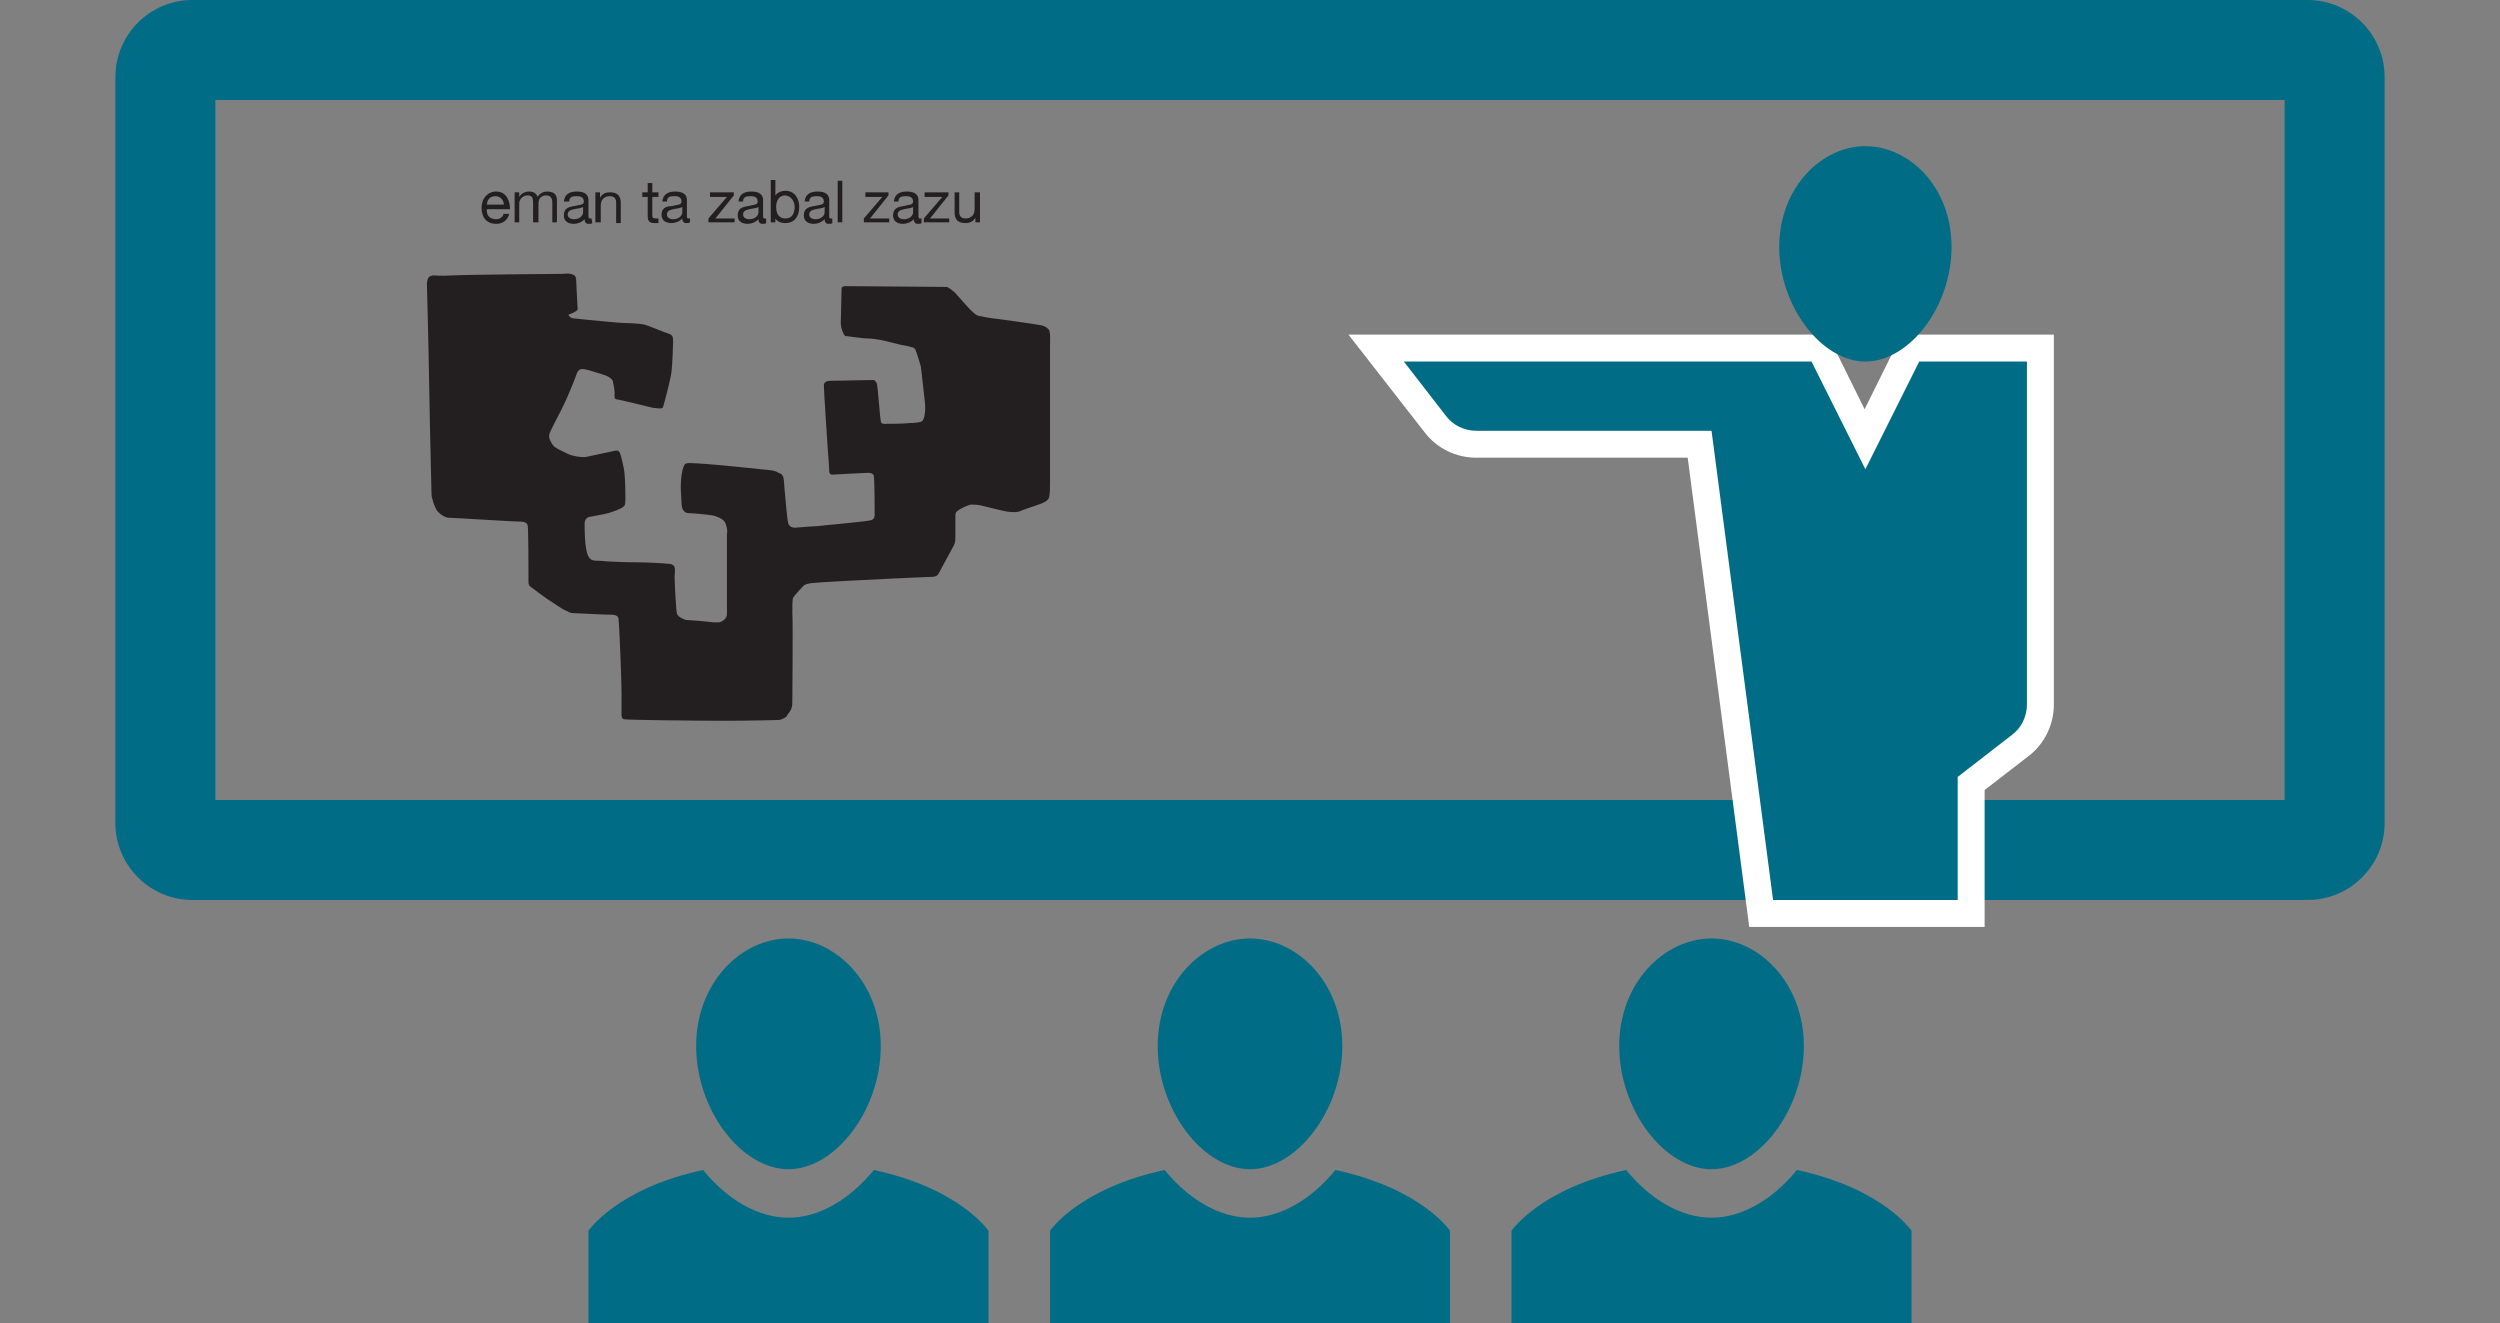
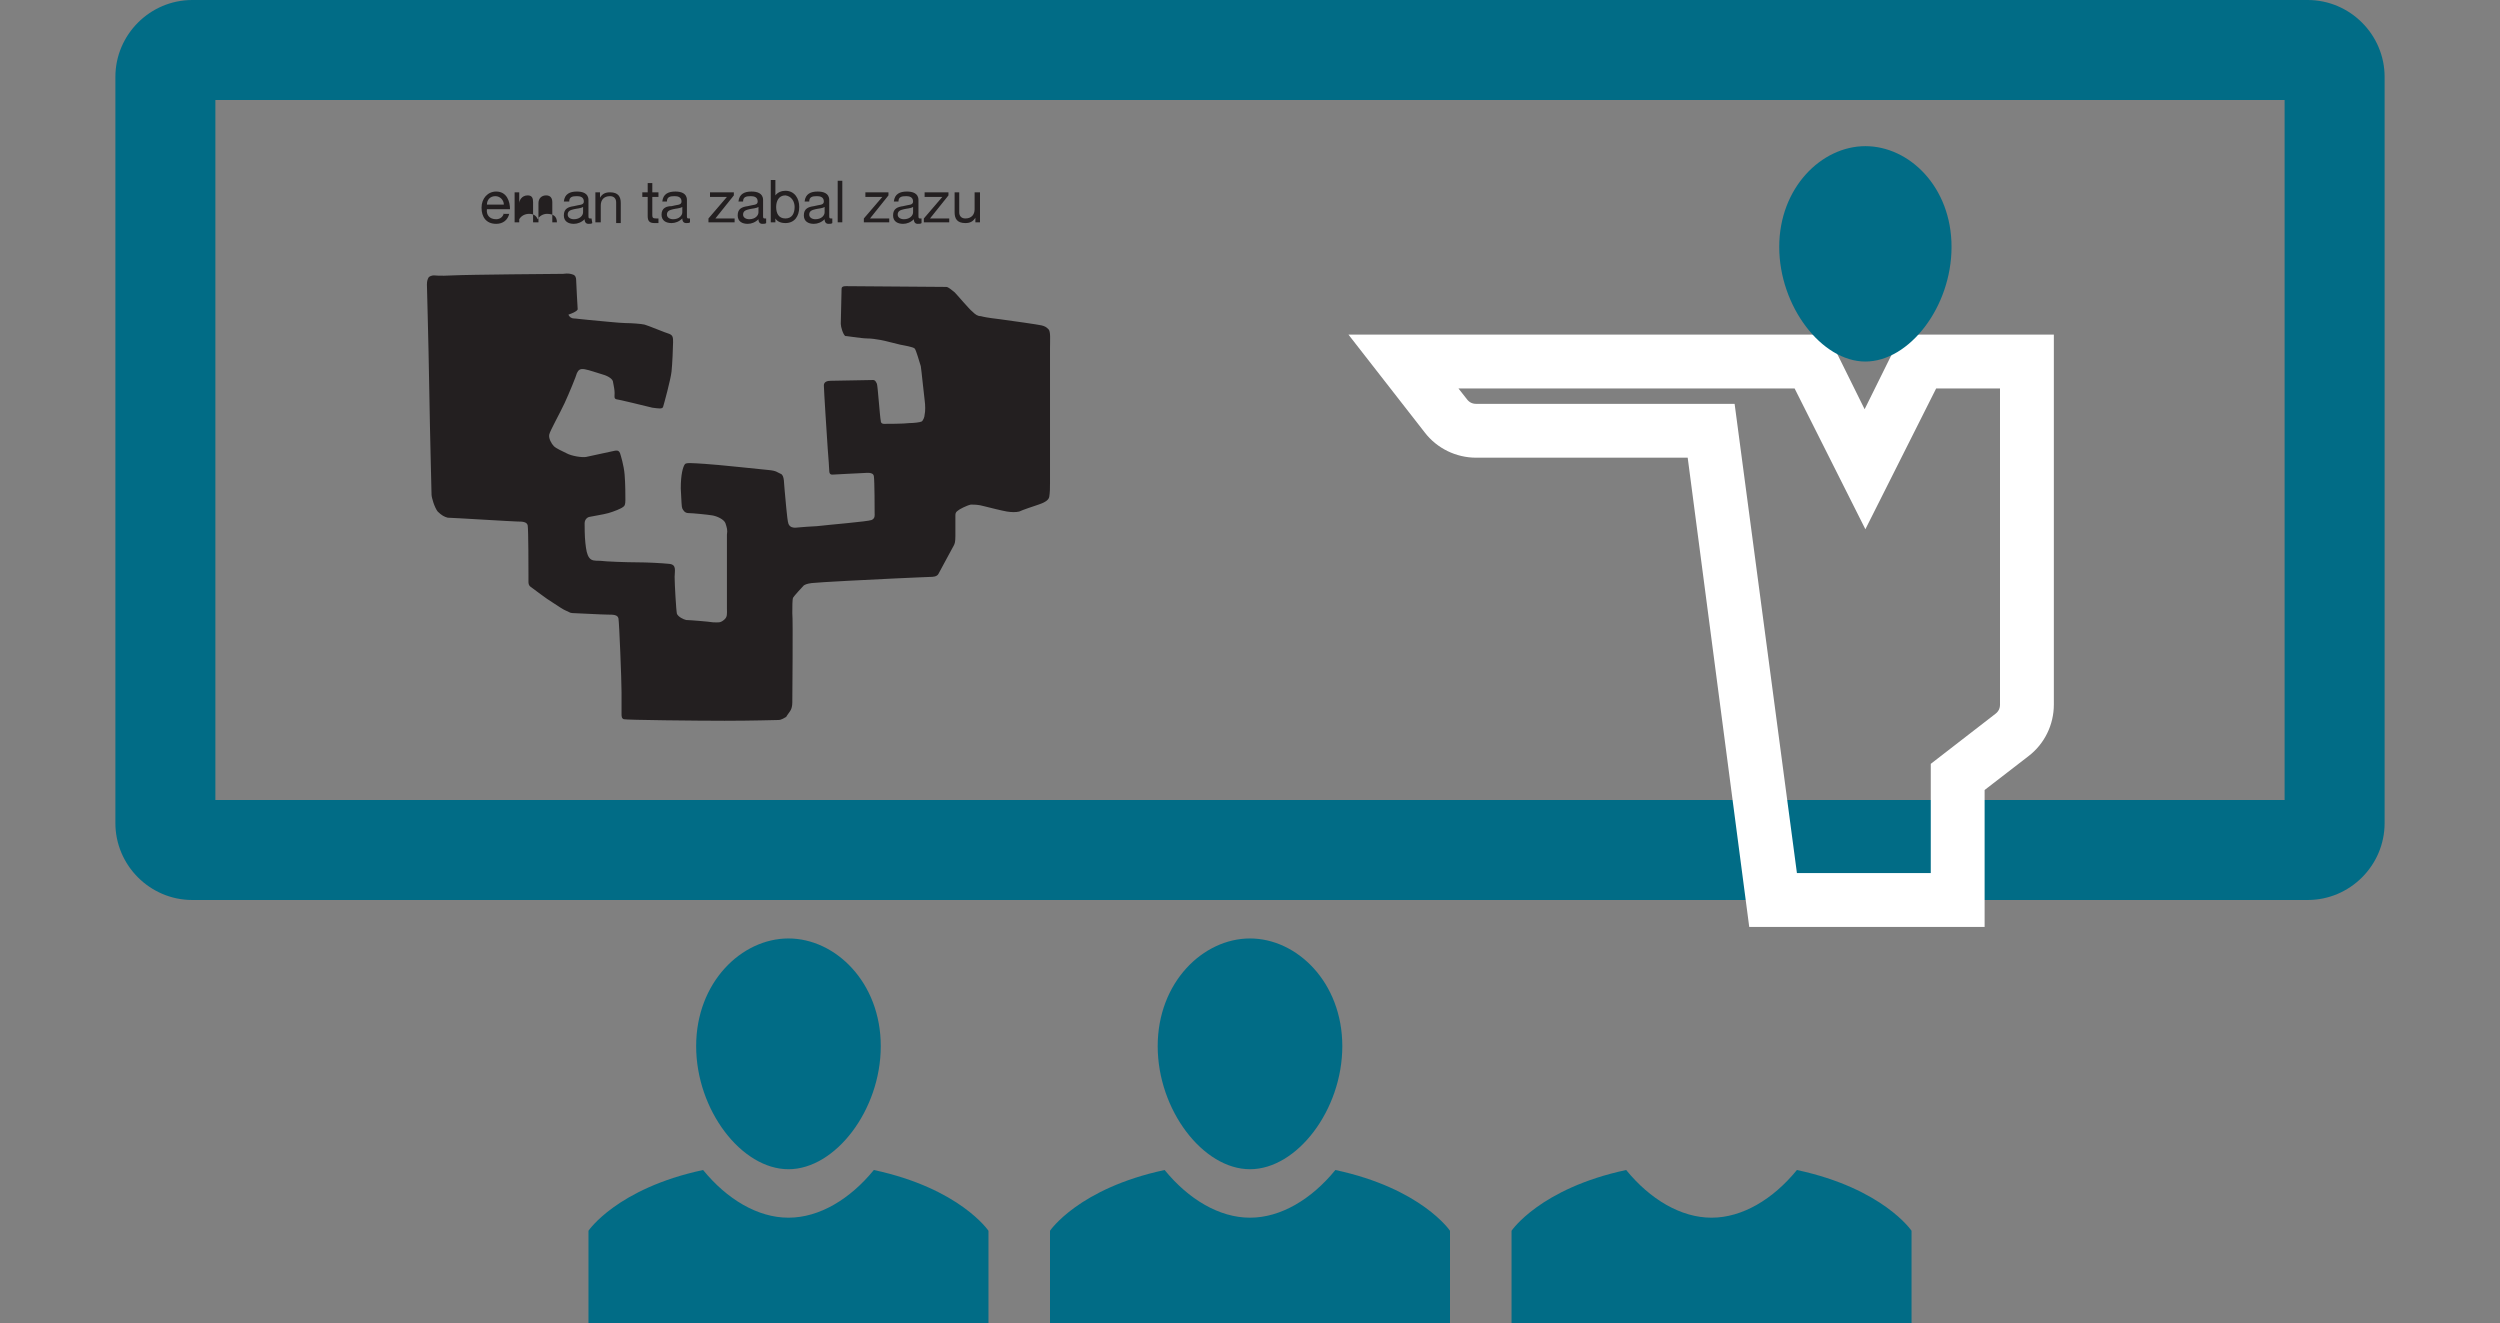
<svg xmlns="http://www.w3.org/2000/svg" version="1.1" id="Capa_1" x="0px" y="0px" width="325px" height="172px" viewBox="0 0 325 172" enable-background="new 0 0 325 172" xml:space="preserve">
  <rect x="0" y="0" width="325" height="172" fill="#808080" stroke="none" />
  <g id="Capa_2">
    <path fill="#016C86" d="M90.5,136c0-8.3,5.9-14,12-14s12,5.7,12,14s-5.9,16-12,16S90.5,144.3,90.5,136z" />
    <g>
      <path fill="#016C86" d="M113.6,152.1c-3.1,3.8-7.1,6.2-11.1,6.2s-8-2.4-11.1-6.2c-11.2,2.4-14.9,7.9-14.9,7.9v12h52v-12    C128.5,160,124.8,154.5,113.6,152.1z" />
    </g>
    <path fill="#016C86" d="M150.5,136c0-8.3,5.9-14,12-14s12,5.7,12,14s-5.9,16-12,16S150.5,144.3,150.5,136z" />
    <g>
      <path fill="#016C86" d="M173.6,152.1c-3.1,3.8-7.1,6.2-11.1,6.2s-8-2.4-11.1-6.2c-11.2,2.4-14.9,7.9-14.9,7.9v12h52v-12    C188.5,160,184.8,154.5,173.6,152.1z" />
    </g>
-     <path fill="#016C86" d="M210.5,136c0-8.3,5.9-14,12-14s12,5.7,12,14s-5.9,16-12,16S210.5,144.3,210.5,136z" />
    <g>
      <path fill="#016C86" d="M233.6,152.1c-3.1,3.8-7.1,6.2-11.1,6.2s-8-2.4-11.1-6.2c-11.2,2.4-14.9,7.9-14.9,7.9v12h52v-12    C248.5,160,244.8,154.5,233.6,152.1z" />
    </g>
    <path fill="#016C86" d="M300,0H25c-5.5,0-10,4.5-10,10v97c0,5.5,4.5,10,10,10h275c5.5,0,10-4.5,10-10V10C310,4.5,305.5,0,300,0z    M297,104H28V13h269V104z" />
    <g>
      <g>
        <path fill="#FFFFFF" d="M258,120.5h-30.6l-8-61h-27.5c-2.6,0-5.1-1.2-6.7-3.3l-9.9-12.7h62.3l4.8,9.7l4.8-9.7H267v48.1     c0,2.6-1.2,5.1-3.3,6.7l-5.7,4.4V120.5z M233.6,113.5H251V99.3l8.4-6.5c0.4-0.3,0.6-0.7,0.6-1.2V50.5h-8.3l-9.2,18.3l-9.2-18.3     h-43.7l1.1,1.4c0.3,0.4,0.7,0.6,1.2,0.6h33.6L233.6,113.5z" />
      </g>
      <path fill="#016C86" d="M231.3,32.1c0-7.7,5.5-13.1,11.2-13.1s11.2,5.3,11.2,13.1S248.2,47,242.5,47S231.3,39.8,231.3,32.1z" />
-       <path fill="#016C86" d="M249.5,47l-7,14l-7-14h-53l5.5,7.1c0.9,1.2,2.4,1.9,3.9,1.9h30.6l8,61h24v-16l7.1-5.5    c1.2-0.9,1.9-2.4,1.9-3.9V47H249.5z" />
    </g>
  </g>
  <g id="UPV">
    <g>
      <path fill="#231F20" d="M63.3,26.6c0-0.6,0.4-1.1,1.1-1.1c0.6,0,1.1,0.5,1.1,1.1H63.3 M65.5,27.7c-0.1,0.5-0.5,0.8-1,0.8    c-0.9,0-1.3-0.6-1.2-1.3h3c0-1-0.4-2.3-1.8-2.3c-1.1,0-1.9,0.9-1.9,2.1s0.6,2.1,1.9,2.1c0.9,0,1.5-0.5,1.7-1.3h-0.7V27.7z" />
-       <path fill="#231F20" d="M66.9,28.9h0.6v-2.5c0-0.3,0.3-1,1.1-1c0.6,0,0.7,0.4,0.7,0.9v2.6H70v-2.5c0-0.6,0.4-1,1-1    s0.8,0.4,0.8,0.9v2.6h0.6V26c0-0.8-0.5-1.1-1.3-1.1c-0.5,0-1,0.3-1.2,0.7c-0.2-0.5-0.6-0.7-1.1-0.7s-1,0.2-1.3,0.7l0,0V25h-0.6    V28.9" />
+       <path fill="#231F20" d="M66.9,28.9h0.6v-2.5c0-0.3,0.3-1,1.1-1c0.6,0,0.7,0.4,0.7,0.9v2.6H70v-2.5c0-0.6,0.4-1,1-1    s0.8,0.4,0.8,0.9v2.6h0.6c0-0.8-0.5-1.1-1.3-1.1c-0.5,0-1,0.3-1.2,0.7c-0.2-0.5-0.6-0.7-1.1-0.7s-1,0.2-1.3,0.7l0,0V25h-0.6    V28.9" />
      <path fill="#231F20" d="M76.9,28.4c-0.1,0-0.1,0-0.2,0c-0.2,0-0.2-0.1-0.2-0.4v-2c0-0.9-0.8-1.1-1.5-1.1c-0.9,0-1.6,0.3-1.7,1.3    H74c0-0.6,0.4-0.7,1-0.7c0.4,0,0.9,0.1,0.9,0.7c0,0.5-0.6,0.4-1.3,0.6c-0.7,0.1-1.3,0.3-1.3,1.2c0,0.8,0.6,1.1,1.3,1.1    c0.5,0,1-0.2,1.4-0.6c0,0.4,0.2,0.6,0.5,0.6c0.2,0,0.4,0,0.5-0.1L76.9,28.4 M75.8,27.6c0,0.4-0.4,0.9-1.2,0.9    c-0.4,0-0.8-0.2-0.8-0.6c0-0.5,0.4-0.6,0.8-0.7s0.9-0.1,1.2-0.3V27.6z" />
      <path fill="#231F20" d="M77.5,28.9h0.6v-2.2c0-0.7,0.4-1.2,1.2-1.2c0.5,0,0.8,0.3,0.8,0.8V29h0.6v-2.6c0-0.8-0.3-1.4-1.4-1.4    c-0.6,0-1,0.2-1.3,0.7l0,0V25h-0.6v3.9" />
      <path fill="#231F20" d="M84.8,23.8h-0.6V25h-0.7v0.6h0.7v2.5c0,0.7,0.3,0.9,0.9,0.9h0.5v-0.6h-0.3c-0.4,0-0.5-0.1-0.5-0.4v-2.4    h0.8V25h-0.8V23.8" />
      <path fill="#231F20" d="M89.7,28.4c-0.1,0-0.1,0-0.2,0c-0.2,0-0.2-0.1-0.2-0.4v-2c0-0.9-0.8-1.1-1.5-1.1c-0.9,0-1.6,0.3-1.7,1.3    h0.6c0-0.6,0.4-0.7,1-0.7c0.4,0,0.9,0.1,0.9,0.7c0,0.5-0.6,0.4-1.3,0.6c-0.6,0-1.3,0.2-1.3,1.1c0,0.8,0.6,1.1,1.3,1.1    c0.5,0,1-0.2,1.4-0.6c0,0.4,0.2,0.6,0.5,0.6c0.2,0,0.4,0,0.5-0.1L89.7,28.4 M88.7,27.6c0,0.4-0.4,0.9-1.2,0.9    c-0.4,0-0.8-0.2-0.8-0.6c0-0.5,0.4-0.6,0.8-0.7s0.9-0.1,1.2-0.3V27.6z" />
      <polyline fill="#231F20" points="92.1,28.9 95.5,28.9 95.5,28.4 93,28.4 95.4,25.4 95.4,25 92.3,25 92.3,25.6 94.5,25.6     92.1,28.4 92.1,28.9   " />
      <path fill="#231F20" d="M99.6,28.4c-0.1,0-0.1,0-0.2,0c-0.2,0-0.2-0.1-0.2-0.4v-2c0-0.9-0.8-1.1-1.5-1.1c-0.9,0-1.6,0.3-1.7,1.3    h0.6c0-0.6,0.4-0.7,1-0.7c0.4,0,0.9,0.1,0.9,0.7c0,0.5-0.6,0.4-1.3,0.6c-0.7,0.1-1.3,0.3-1.3,1.2c0,0.8,0.6,1.1,1.3,1.1    c0.5,0,1-0.2,1.4-0.6c0,0.4,0.2,0.6,0.5,0.6c0.2,0,0.4,0,0.5-0.1L99.6,28.4 M98.6,27.6c0,0.4-0.4,0.9-1.2,0.9    c-0.4,0-0.8-0.2-0.8-0.6c0-0.5,0.4-0.6,0.8-0.7s0.9-0.1,1.2-0.3V27.6z" />
      <path fill="#231F20" d="M100.2,28.9h0.6v-0.5l0,0c0.3,0.5,0.9,0.6,1.3,0.6c1.2,0,1.8-0.9,1.8-2.1c0-1.1-0.6-2.1-1.8-2.1    c-0.5,0-1,0.2-1.3,0.6l0,0v-2h-0.6V28.9 M103.3,26.9c0,0.8-0.3,1.5-1.2,1.5c-0.9,0-1.2-0.7-1.2-1.5c0-0.7,0.3-1.5,1.2-1.5    C102.9,25.5,103.3,26.2,103.3,26.9z" />
      <path fill="#231F20" d="M108.2,28.4c-0.1,0-0.1,0-0.2,0c-0.2,0-0.2-0.1-0.2-0.4v-2c0-0.9-0.8-1.1-1.5-1.1c-0.9,0-1.6,0.3-1.7,1.3    h0.6c0-0.6,0.4-0.7,1-0.7c0.4,0,0.9,0.1,0.9,0.7c0,0.5-0.6,0.4-1.3,0.6c-0.7,0.1-1.3,0.3-1.3,1.2c0,0.8,0.6,1.1,1.3,1.1    c0.5,0,1-0.2,1.4-0.6c0,0.4,0.2,0.6,0.5,0.6c0.2,0,0.4,0,0.5-0.1L108.2,28.4 M107.2,27.6c0,0.4-0.4,0.9-1.2,0.9    c-0.4,0-0.8-0.2-0.8-0.6c0-0.5,0.4-0.6,0.8-0.7s0.9-0.1,1.2-0.3V27.6z" />
      <rect x="108.9" y="23.5" fill="#231F20" width="0.6" height="5.4" />
      <polyline fill="#231F20" points="112.3,28.9 115.6,28.9 115.6,28.4 113.1,28.4 115.5,25.4 115.5,25 112.5,25 112.5,25.6     114.7,25.6 112.3,28.4 112.3,28.9   " />
      <path fill="#231F20" d="M119.8,28.4c-0.1,0-0.1,0-0.2,0c-0.2,0-0.2-0.1-0.2-0.4v-2c0-0.9-0.8-1.1-1.5-1.1c-0.9,0-1.6,0.3-1.7,1.3    h0.6c0-0.6,0.4-0.7,1-0.7c0.4,0,0.9,0.1,0.9,0.7c0,0.5-0.6,0.4-1.3,0.6c-0.7,0.1-1.3,0.3-1.3,1.2c0,0.8,0.6,1.1,1.3,1.1    c0.5,0,1-0.2,1.4-0.6c0,0.4,0.2,0.6,0.5,0.6c0.2,0,0.4,0,0.5-0.1L119.8,28.4 M118.7,27.6c0,0.4-0.4,0.9-1.2,0.9    c-0.4,0-0.8-0.2-0.8-0.6c0-0.5,0.4-0.6,0.8-0.7s0.9-0.1,1.2-0.3V27.6z" />
      <g>
        <path fill="#231F20" d="M75.1,40.2c0,0-0.2-3.4-0.2-3.8c0-0.3-0.1-0.6-0.4-0.7c-0.3-0.1-0.6-0.2-1.3-0.1     c-0.6,0-12.4,0.1-14.3,0.2c-1.9,0.1-2.3,0-2.5,0s-0.6,0.1-0.7,0.3c-0.1,0.2-0.2,0.4-0.2,0.9c0,0.4,0.2,7.1,0.3,13.4     s0.3,13.5,0.3,13.9s0.4,1.7,0.8,2.2c0.5,0.5,0.9,0.7,1.3,0.8c0.5,0,8.6,0.5,9.1,0.5s1.2,0,1.3,0.5c0.1,0.5,0.1,6,0.1,6.4     s0,0.7,0,0.9s0,0.5,0.3,0.7s2.1,1.6,2.8,2c0.6,0.4,1.5,1,1.8,1.1s0.5,0.3,0.8,0.3s3.9,0.2,4.6,0.2s1.3,0,1.4,0.5s0.4,8,0.4,9.6     s0,2.5,0,2.8s0,0.6,0.3,0.7s9.5,0.2,13.1,0.2c3.7,0,6.6-0.1,7-0.1s0.8-0.3,1-0.4c0.1-0.2,0.5-0.7,0.6-0.9s0.2-0.5,0.2-1     s0.1-10.8,0-11.6c0-0.8,0-1.8,0.1-2s1.2-1.4,1.4-1.6c0.2-0.1,0.3-0.2,1-0.3c0.7-0.1,8.5-0.5,10.8-0.6c2.4-0.1,4.3-0.2,4.6-0.2     c0.3,0,0.9,0,1.1-0.4s1.9-3.5,2-3.7s0.2-0.4,0.2-1.2c0-0.8,0-2.2,0-2.6c0-0.3,0-0.5,0.3-0.7c0.2-0.2,1.2-0.7,1.7-0.8     c0.5,0,1,0,1.7,0.2c0.8,0.2,2.4,0.6,3,0.7c0.6,0.1,1.2,0.1,1.6,0c0.4-0.2,1.9-0.7,2.5-0.9c0.6-0.2,1.3-0.5,1.4-1     c0.1-0.6,0.1-1.2,0.1-1.8s0-16.3,0-17.5s0.1-2.2-0.2-2.5s-0.5-0.4-0.9-0.5s-3.9-0.6-5.4-0.8c-1.7-0.2-2.1-0.3-2.5-0.4     c-0.4,0-0.7-0.2-1.1-0.6c-0.4-0.3-1.9-2.1-2.3-2.5c-0.4-0.3-0.8-0.7-1.1-0.7c-0.3,0-12.4-0.1-13-0.1s-0.6,0.2-0.6,0.5     c0,0.2-0.1,4-0.1,4.4s0.3,1.4,0.6,1.6c-0.2-0.1,2,0.3,2.9,0.3c0.5,0,1.1,0.1,1.7,0.2c0.6,0.1,2,0.5,2.5,0.6s1.7,0.3,1.9,0.5     c0.2,0.2,0.6,1.7,0.8,2.3c0.1,0.6,0.4,3.7,0.5,4.4s0.1,1.5,0,1.9c0,0.3-0.2,0.8-0.4,0.9c-0.2,0.1-1,0.2-1.6,0.2     c-0.7,0.1-3,0.1-3.3,0.1c-0.2,0-0.4-0.1-0.4-0.4c-0.1-0.3-0.4-4.6-0.5-4.8s-0.2-0.5-0.5-0.5s-5.1,0.1-5.5,0.1s-0.9,0.1-0.9,0.6     s0.4,6.8,0.5,8.2c0.1,1.3,0.2,2.6,0.2,2.9s0.1,0.5,0.4,0.5s3.4-0.2,3.9-0.2s1.4-0.2,1.5,0.4c0.1,0.6,0.1,4.5,0.1,4.8     c0,0.2,0.1,0.7-0.4,0.9c-0.5,0.2-5.4,0.6-7.1,0.8c-2,0.1-2.6,0.2-2.8,0.2c-0.2,0-0.7,0-0.9-0.5c-0.2-0.5-0.4-3.6-0.5-4.4     c-0.1-0.8,0-1.9-0.5-2.1c-0.5-0.2-0.5-0.4-1.6-0.5s-6.6-0.7-8.3-0.8c-1.7-0.1-2.5-0.2-2.6,0.1c-0.2,0.3-0.5,1.2-0.5,3.1     c0.1,1.8,0.1,2.4,0.2,2.6c0.1,0.2,0.3,0.6,0.8,0.6s2.5,0.2,3.1,0.3c0.6,0.1,1.5,0.5,1.7,1c0.2,0.6,0.3,0.9,0.2,1.5     c0,0.6,0,9,0,9.6c0,0.7,0.1,1.1-0.4,1.5s-0.7,0.3-1.4,0.3c-0.6-0.1-3.1-0.3-3.5-0.3c-0.4-0.1-1-0.4-1.2-0.8     c-0.1-0.4-0.3-3.9-0.3-4.8c0-0.8,0.3-1.6-0.7-1.7s-2.9-0.2-4.2-0.2c-1.3,0-4.1-0.1-4.8-0.2c-0.7,0-1.1,0-1.4-0.4s-0.4-1-0.5-1.9     C76,69.8,76,68.3,76,68c0-0.3,0.2-0.7,0.6-0.8c0.4-0.1,1.8-0.3,2.5-0.5s1.7-0.6,1.9-0.8c0.2-0.1,0.3-0.3,0.3-0.9s0-2.1-0.1-3.3     s-0.5-2.5-0.6-2.8c-0.1-0.2-0.2-0.4-0.7-0.3c-0.5,0.1-3.2,0.7-3.7,0.8s-1.9-0.1-2.6-0.5C73,58.6,72.3,58.3,72,58     c-0.3-0.3-0.7-1-0.6-1.5s1.4-2.8,2-4.1s1.5-3.5,1.6-3.9c0.2-0.4,0.4-0.6,1-0.5s1.7,0.5,2.4,0.7c0.7,0.2,1.3,0.6,1.3,1     c0.1,0.5,0.2,1,0.2,1.4s-0.1,0.7,0.2,0.8c0.2,0,3.9,0.9,4.7,1.1c0.8,0.1,1.3,0.2,1.4-0.1s1-3.6,1.1-4.6c0.1-0.9,0.2-3.2,0.2-3.8     s0-0.9-0.5-1.1c-0.4-0.1-2.8-1.1-3.2-1.2c-0.4-0.1-1.7-0.2-2.5-0.2c-0.7,0-3.5-0.3-4.7-0.4c-1.2-0.1-1.7-0.2-2-0.2     s-0.6-0.2-0.7-0.5C75.1,40.5,75.1,40.2,75.1,40.2" />
        <polyline fill="#231F20" points="120.1,28.9 123.4,28.9 123.4,28.4 120.9,28.4 123.3,25.4 123.3,25 120.2,25 120.2,25.6      122.5,25.6 120.1,28.4 120.1,28.9    " />
      </g>
      <path fill="#231F20" d="M127.3,25h-0.6v2.2c0,0.7-0.4,1.2-1.2,1.2c-0.5,0-0.8-0.3-0.8-0.8V25h-0.6v2.6c0,0.8,0.3,1.4,1.4,1.4    c0.6,0,1-0.2,1.3-0.7l0,0v0.6h0.6V25" />
    </g>
  </g>
</svg>